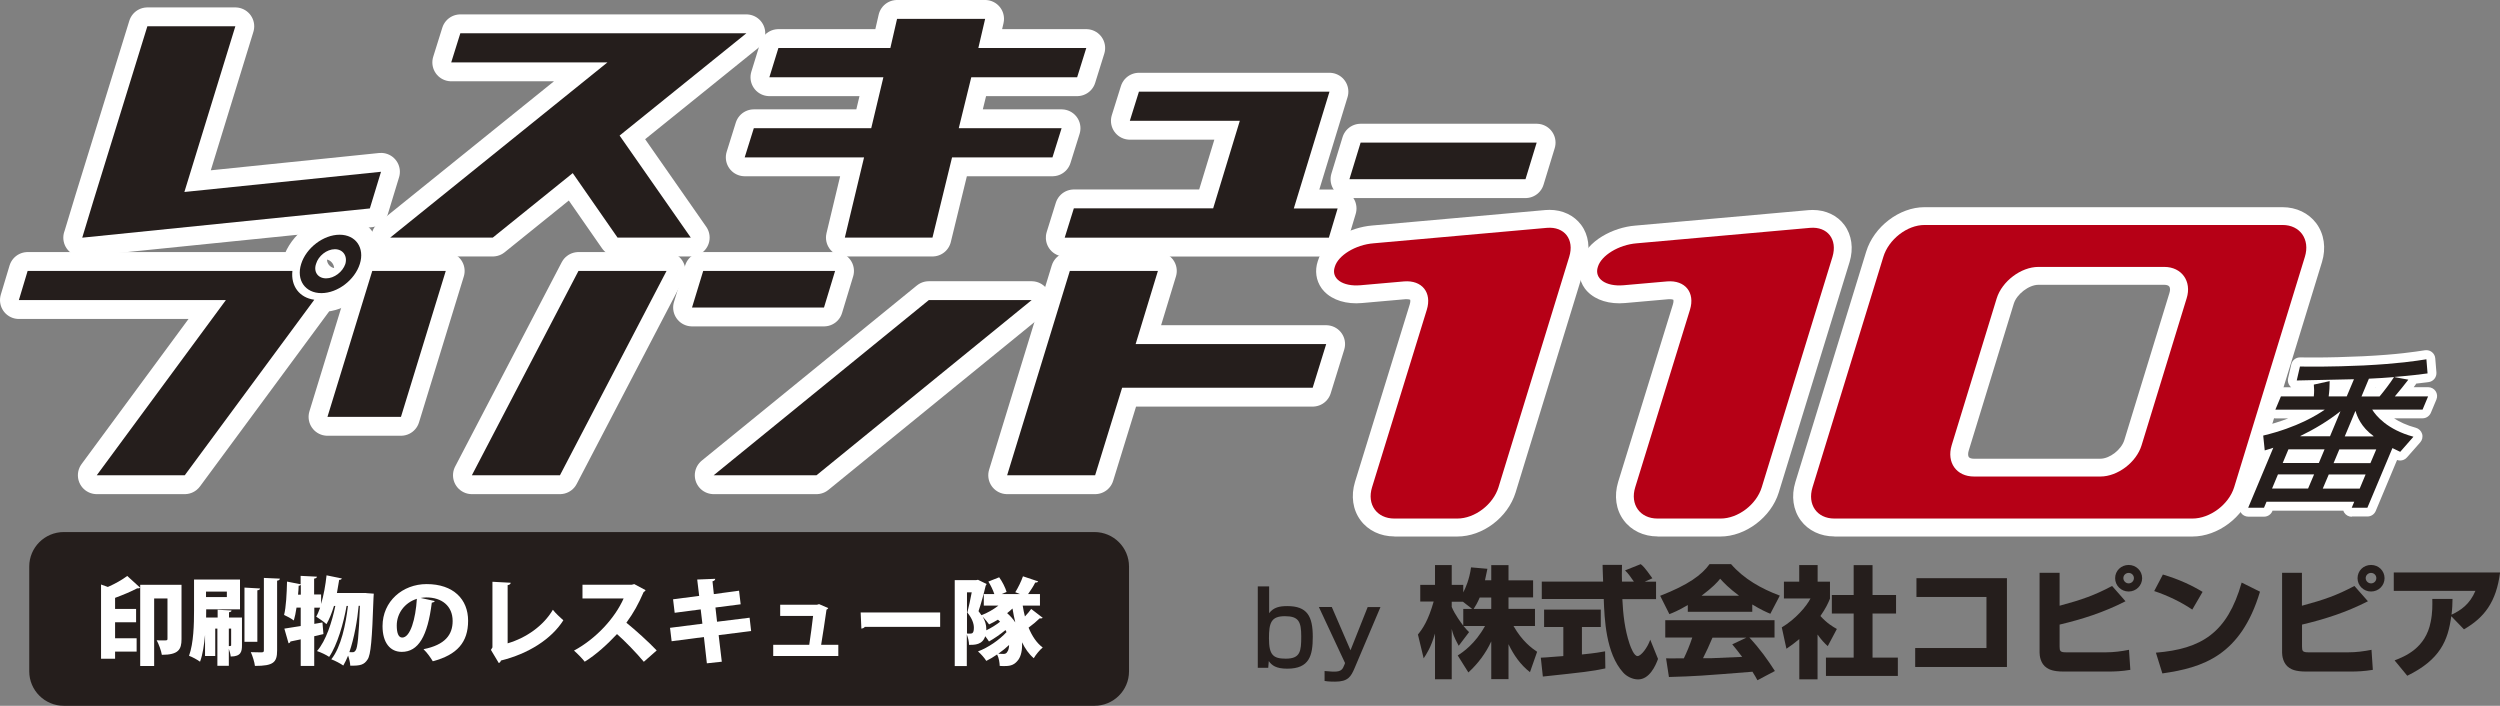
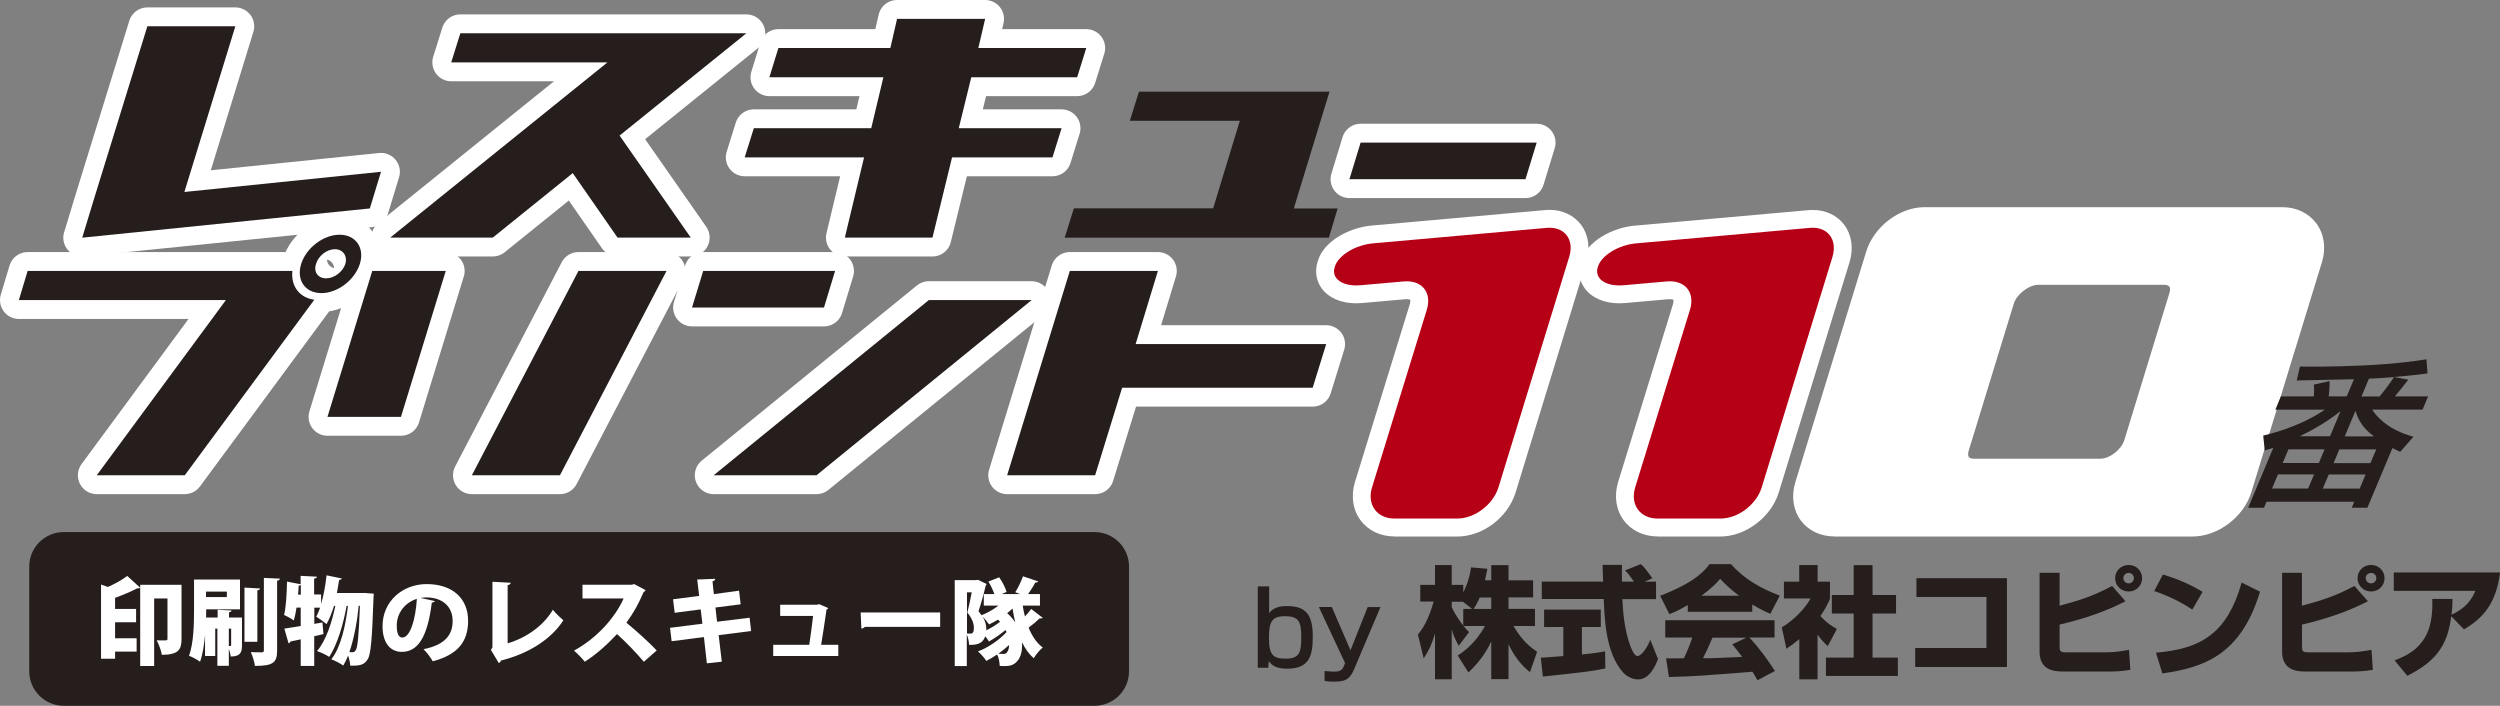
<svg xmlns="http://www.w3.org/2000/svg" viewBox="0 0 279.58 78.93">
  <rect x="0" y="0" width="279.58" height="78.93" fill="#808080" stroke="none" />
  <defs>
    <style>.d,.e{fill:#fff;}.f{fill:#b60016;}.g{fill:#251e1c;}.e{stroke:#fff;stroke-linecap:round;stroke-linejoin:round;stroke-width:4.22px;}</style>
  </defs>
  <g id="a" />
  <g id="b">
    <g id="c">
      <g>
        <path class="e" d="M9.2,26.57l1.24-4.09L16.48,2.94h9.84l-5.7,18.53,21.99-2.26-1.25,4.1-32.17,3.27Z" />
        <path class="e" d="M69.06,26.57l-5.01-7.21-8.94,7.21h-11.47L67.93,6.98h-17.47l1.02-3.26h31.99l-14.18,11.44,7.96,11.41h-8.19Z" />
        <path class="e" d="M106.47,17.6l-2.19,8.97h-9.8l2.15-8.97h-13.35l1.02-3.26h13.13l1.36-5.7h-12.75l1.01-3.27h12.52l.75-3.26h9.85l-.76,3.26h12.07l-1.02,3.27h-11.84l-1.4,5.7h11.5l-1.02,3.26h-11.24Z" />
-         <path class="e" d="M119.07,26.57l1.02-3.27h15.58l2.98-9.79h-12.3l1.02-3.26h21.31l-3.99,13.06h4.9l-.98,3.27h-29.54Z" />
        <path class="e" d="M150.91,20.04l1.25-4.09h19.69l-1.25,4.09h-19.69Z" />
        <path class="e" d="M20.66,53.15H10.82l14.44-19.59H2.11l.98-3.26h29.61c-.19,1.69,.79,3,2.45,3.22l-14.48,19.62Zm15.28-20.37c-1.81,0-2.83-1.46-2.26-3.26,.56-1.8,2.49-3.27,4.3-3.27s2.83,1.47,2.26,3.27c-.57,1.8-2.49,3.26-4.3,3.26Zm1.51-4.91c-.91,0-1.85,.75-2.11,1.65-.3,.9,.23,1.61,1.13,1.61s1.85-.72,2.15-1.61c.26-.9-.27-1.65-1.17-1.65Z" />
        <path class="e" d="M36.62,46.62l5.01-16.32h8.22l-5.01,16.32h-8.22Zm25.99,6.53h-9.84l11.92-22.85h9.85l-11.92,22.85Z" />
        <path class="e" d="M92.14,34.39h-14.75l1.25-4.09h14.75l-1.24,4.09Zm-.83,18.76h-11.5l24.06-19.59h11.5l-24.06,19.59Z" />
        <path class="e" d="M125.49,43.36l-3.02,9.79h-9.84l7.01-22.85h9.85l-2.49,8.18h21.31l-1.51,4.88h-21.31Z" />
      </g>
      <g>
        <path class="g" d="M9.2,26.57l1.24-4.09L16.48,2.94h9.84l-5.7,18.53,21.99-2.26-1.25,4.1-32.17,3.27Z" />
        <path class="g" d="M69.06,26.57l-5.01-7.21-8.94,7.21h-11.47L67.93,6.98h-17.47l1.02-3.26h31.99l-14.18,11.44,7.96,11.41h-8.19Z" />
        <path class="g" d="M106.47,17.6l-2.19,8.97h-9.8l2.15-8.97h-13.35l1.02-3.26h13.13l1.36-5.7h-12.75l1.01-3.27h12.52l.75-3.26h9.85l-.76,3.26h12.07l-1.02,3.27h-11.84l-1.4,5.7h11.5l-1.02,3.26h-11.24Z" />
        <path class="g" d="M119.07,26.57l1.02-3.27h15.58l2.98-9.79h-12.3l1.02-3.26h21.31l-3.99,13.06h4.9l-.98,3.27h-29.54Z" />
        <path class="g" d="M150.91,20.04l1.25-4.09h19.69l-1.25,4.09h-19.69Z" />
        <path class="g" d="M20.66,53.15H10.82l14.44-19.59H2.11l.98-3.26h29.61c-.19,1.69,.79,3,2.45,3.22l-14.48,19.62Zm15.28-20.37c-1.81,0-2.83-1.46-2.26-3.26,.56-1.8,2.49-3.27,4.3-3.27s2.83,1.47,2.26,3.27c-.57,1.8-2.49,3.26-4.3,3.26Zm1.51-4.91c-.91,0-1.85,.75-2.11,1.65-.3,.9,.23,1.61,1.13,1.61s1.85-.72,2.15-1.61c.26-.9-.27-1.65-1.17-1.65Z" />
        <path class="g" d="M36.62,46.62l5.01-16.32h8.22l-5.01,16.32h-8.22Zm25.99,6.53h-9.84l11.92-22.85h9.85l-11.92,22.85Z" />
        <path class="g" d="M92.14,34.39h-14.75l1.25-4.09h14.75l-1.24,4.09Zm-.83,18.76h-11.5l24.06-19.59h11.5l-24.06,19.59Z" />
        <path class="g" d="M125.49,43.36l-3.02,9.79h-9.84l7.01-22.85h9.85l-2.49,8.18h21.31l-1.51,4.88h-21.31Z" />
      </g>
      <g>
        <g>
          <path class="d" d="M155.94,59.99c-1.56,0-2.94-.66-3.79-1.81-.87-1.17-1.09-2.73-.62-4.28l6.12-19.84c.1-.33,.07-.51,.05-.54-.01,0-.13-.06-.38-.06-.05,0-.1,0-.15,0l-4.86,.43c-.22,.02-.43,.03-.64,.03-1.7,0-3.11-.62-3.88-1.69-.62-.87-.77-1.97-.42-3.02,.66-2.3,3.63-3.79,6.07-3.99l19.38-1.73c.17-.01,.32-.02,.47-.02,1.46,0,2.75,.62,3.54,1.69,.83,1.12,1.03,2.63,.57,4.15l-7.91,25.77c-.87,2.8-3.67,4.92-6.52,4.92h-7.05Z" />
          <path class="d" d="M185.37,59.99c-1.56,0-2.94-.66-3.79-1.81-.87-1.17-1.09-2.73-.62-4.28l6.12-19.84c.1-.33,.07-.5,.05-.54-.01,0-.13-.06-.38-.06-.05,0-.1,0-.15,0l-4.86,.43c-.22,.02-.43,.03-.64,.03-1.69,0-3.1-.61-3.88-1.68-.62-.86-.78-1.96-.43-3.01,.68-2.31,3.64-3.81,6.08-4l19.38-1.73c.17-.01,.32-.02,.47-.02,1.46,0,2.75,.61,3.54,1.68,.83,1.12,1.04,2.63,.58,4.15l-7.92,25.77c-.85,2.76-3.71,4.92-6.52,4.92h-7.05Z" />
          <path class="d" d="M205.14,59.99c-1.54,0-2.91-.65-3.75-1.78-.87-1.17-1.09-2.74-.61-4.3l7.92-25.77c.85-2.78,3.71-4.97,6.51-4.97h40.05c1.55,0,2.92,.66,3.78,1.81,.88,1.19,1.11,2.77,.63,4.33l-7.91,25.77c-.86,2.76-3.74,4.92-6.57,4.92h-40.05Zm22.82-28.14c-1.06,0-2.42,1.04-2.75,2.1l-5.04,16.43c-.1,.31-.09,.59,0,.73,.09,.12,.3,.19,.57,.19h14.14c1.06,0,2.36-1.02,2.69-2.09l5.04-16.44c.1-.31,.09-.57-.01-.72-.09-.13-.3-.2-.57-.2h-14.08Z" />
        </g>
        <g>
          <path class="f" d="M162.98,57.99h-7.05c-1.95,0-3.09-1.57-2.49-3.5l6.12-19.84c.6-1.94-.54-3.34-2.54-3.18l-4.88,.43c-2.01,.17-3.31-.75-2.87-2.05,.37-1.29,2.32-2.48,4.33-2.64l19.4-1.73c1.95-.16,3.09,1.29,2.49,3.24l-7.91,25.77c-.6,1.94-2.66,3.5-4.61,3.5Z" />
          <path class="f" d="M192.41,57.99h-7.05c-1.95,0-3.09-1.57-2.49-3.5l6.12-19.84c.6-1.94-.54-3.34-2.55-3.18l-4.88,.43c-2,.17-3.3-.75-2.87-2.05,.38-1.29,2.34-2.48,4.34-2.64l19.4-1.73c1.95-.16,3.08,1.29,2.5,3.24l-7.91,25.77c-.59,1.94-2.66,3.5-4.6,3.5Z" />
-           <path class="f" d="M245.19,57.99h-40.05c-1.95,0-3.04-1.57-2.44-3.5l7.92-25.77c.59-1.94,2.65-3.56,4.6-3.56h40.05c1.95,0,3.09,1.61,2.49,3.56l-7.91,25.77c-.6,1.94-2.71,3.5-4.66,3.5Zm-.65-24.64c.59-1.88-.55-3.5-2.5-3.5h-14.08c-1.96,0-4.07,1.62-4.66,3.5l-5.04,16.44c-.59,1.94,.54,3.5,2.49,3.5h14.15c1.89,0,4.01-1.56,4.6-3.5l5.04-16.44Z" />
        </g>
      </g>
      <g>
-         <path class="d" d="M263,57.79c-.33,0-.65-.17-.83-.45-.05-.07-.08-.15-.11-.23h-7.92l-.02,.06c-.16,.37-.52,.61-.92,.61h-1.77c-.33,0-.65-.17-.83-.45-.19-.28-.22-.63-.09-.94l2.18-5.22c-.23-.17-.38-.42-.41-.71l-.17-1.66c-.05-.5,.28-.96,.76-1.08,1.15-.27,2.15-.59,3.03-.93h-1.44c-.33,0-.65-.17-.83-.45-.18-.28-.22-.63-.09-.94l.62-1.48c.16-.37,.52-.61,.92-.61h1.15c-.06-.04-.11-.1-.15-.15-.19-.24-.27-.55-.2-.85l.36-1.56c.1-.46,.51-.78,.97-.78h.01c.43,0,.93,.01,1.59,.01,1.65,0,3.49-.05,5.47-.14,3.87-.19,5.77-.5,6.9-.67,.05,0,.1-.01,.16-.01,.22,0,.44,.07,.62,.21,.22,.17,.36,.43,.38,.7l.13,1.58c.04,.53-.34,1.01-.87,1.08l-.23,.03c-.34,.04-.71,.09-1.16,.14-.02,.05-.05,.09-.08,.13-.07,.09-.13,.18-.2,.27h1.62c.33,0,.65,.17,.83,.44s.22,.63,.09,.94l-.62,1.48c-.16,.37-.52,.62-.92,.62h-3.2c.6,.39,1.4,.78,2.44,1.06,.33,.09,.6,.35,.7,.68,.1,.33,.02,.69-.21,.95l-1.49,1.69c-.19,.22-.47,.34-.75,.34-.12,0-.24-.02-.35-.06l-2.39,5.71c-.16,.37-.52,.61-.92,.61h-1.75Zm2.64-14.46l.02-.02h-.06v.02h.04Z" />
        <path class="g" d="M271.54,44.33l-.62,1.48h-5.63c.41,.67,1.68,2.24,4.61,3.03l-1.48,1.69-.87-.42-2.8,6.67h-1.75l.28-.67h-9.81l-.28,.67h-1.77l2.81-6.71c-.14,.05-.35,.13-.96,.3l-.17-1.66c3.85-.92,6.08-2.34,6.89-2.9h-5.53l.62-1.48h3.68c.05-.54,.04-.9,0-1.32l1.77-.39c0,.58-.03,1.14-.11,1.71h2.02l.81-1.92c-1.05,.02-5.46,.12-6.4,.14l.36-1.56c1.07,.01,3.32,.05,7.12-.12,3.91-.2,5.82-.5,7.02-.69l.13,1.58c-.82,.11-1.8,.24-3.67,.39v.03l1.52,.28c-.46,.61-1.01,1.27-1.51,1.87h3.73Zm-17.45,10.3h4.03l.67-1.58h-4.04l-.66,1.58Zm1.19-2.85h4.04l.64-1.53h-4.04l-.64,1.53Zm5.29-2.99l1.17-2.8c-1.41,1.11-2.94,2.02-4.47,2.76l-.02,.04h3.31Zm-.81,5.85h4.13l.66-1.58h-4.12l-.67,1.58Zm1.2-2.85h4.13l.65-1.53h-4.13l-.64,1.53Zm1.26-2.99h3.21v-.04c-1.39-1-1.84-2.22-2-2.78h-.03l-1.18,2.82Zm3.89-4.46c.52-.62,1.18-1.49,1.62-2.17-.81,.07-1.89,.14-2.81,.18l-.83,1.99h2.02Z" />
      </g>
      <g>
        <path class="e" d="M11.31,65.37l.75,.27c.81-.35,1.61-.81,2.17-1.23l1.44,1.31c-.07,.08-.21,.08-.34,.08-.66,.35-1.57,.73-2.46,1.06v1.24h2.35v1.49h-2.35v1.79h2.41v1.49h-2.41v.8h-1.57v-8.3Zm8.99,.03v6.08c0,1.15-.34,1.75-2.2,1.75-.07-.46-.35-1.22-.58-1.63,.23,.02,.5,.02,.71,.02,.45,0,.5,0,.5-.19v-4.5h-1.49v7.55h-1.56v-9.08h4.62Z" />
        <path class="e" d="M27.06,69.05v3.12c0,.68-.1,1.25-1.26,1.25-.02-.24-.11-.57-.21-.86v1.9h-1.28v-4.16h-.24v3.06h-1.14v-2.35h0c-.1,1.08-.25,2.17-.56,2.99-.28-.21-.9-.55-1.23-.66,.52-1.44,.56-3.57,.56-5.06v-3.47h5.14v3.33h-3.78c0,.43,0,.65-.01,.92h1.29v-.87l1.55,.08c0,.11-.08,.17-.28,.2v.59h1.47Zm-1.69-2.89h-2.33v.61h2.33v-.61Zm.22,4.14v1.95c.12,0,.18,0,.21-.02,.05-.02,.05-.04,.05-.09v-1.84h-.26Zm3.49-4.49c0,.11-.1,.18-.3,.21v5.75h-1.44v-6.06l1.73,.1Zm.43-1.18l1.79,.08c-.02,.12-.09,.2-.31,.23v7.8c0,1.34-.41,1.73-2.48,1.73-.05-.43-.26-1.1-.46-1.54,.51,.02,1.04,.02,1.23,.02,.17,0,.23-.06,.23-.22v-8.1Z" />
        <path class="e" d="M40.97,66.33l.83,.06c0,.13-.02,.32-.03,.49-.16,4.64-.3,6.37-.67,6.88-.37,.57-.79,.71-1.93,.68-.01-.32-.11-.75-.24-1.12-.17,.41-.35,.79-.54,1.11-.32-.23-.91-.54-1.34-.7,1.1-1.37,1.62-3.92,1.86-5.97h-.15c-.33,1.9-1.04,4.38-1.95,5.7-.34-.23-.91-.5-1.36-.65,1.01-1.15,1.68-3.26,2.05-5.05h-.15c-.24,.78-.52,1.49-.84,2.04-.26-.24-.81-.63-1.15-.84,.16-.27,.3-.62,.44-1h-.65v1.81l.91-.16,.11,1.3c-.34,.08-.69,.17-1.03,.24v3.32h-1.51v-2.97c-.43,.1-.82,.18-1.15,.24-.02,.12-.12,.18-.21,.2l-.47-1.64c.5-.08,1.14-.17,1.83-.29v-2.06h-.47c-.08,.54-.18,1.04-.3,1.44-.26-.2-.77-.48-1.09-.62,.22-.86,.3-2.39,.33-3.73l1.52,.3v-.94l1.82,.09c0,.12-.1,.19-.31,.22v1.77h.78v1.06c.29-.96,.49-2.1,.61-3.2l1.71,.35c-.03,.1-.14,.16-.3,.16-.08,.49-.16,.98-.25,1.47h3.26Zm-7.33-.94c-.04,.07-.12,.11-.24,.11-.01,.32-.03,.65-.07,1h.31v-1.11Zm6.47,2.36c-.14,1.56-.49,3.6-1.04,5.18,.14,.01,.27,.01,.36,.01,.15,0,.23-.05,.35-.22,.2-.29,.35-1.54,.47-4.97h-.14Z" />
        <path class="e" d="M48.63,67.21c-.04,.09-.18,.18-.34,.18-.47,3.78-1.51,5.51-3.36,5.51-1.29,0-2.15-1.01-2.15-2.88,0-2.78,2.25-4.7,4.93-4.7,3,0,4.64,1.7,4.64,4.1s-1.22,3.81-3.95,4.53c-.24-.39-.59-.92-1.04-1.35,2.42-.48,3.26-1.62,3.26-3.15,0-1.7-1.23-2.64-2.94-2.64-.22,0-.43,.03-.64,.06l1.6,.35Zm-2.02-.24c-1.36,.43-2.24,1.63-2.24,2.98,0,.77,.16,1.35,.61,1.35,.91,0,1.5-2.08,1.64-4.34Z" />
        <path class="e" d="M56.76,71.95c2.13-.63,4.03-1.99,5.07-3.76,.28,.38,.86,.9,1.17,1.18-1.34,2.11-3.91,3.74-6.98,4.5-.03,.12-.12,.24-.24,.28l-.88-1.47,.17-.28v-7.34l2.04,.11c0,.13-.11,.23-.34,.27v6.52Z" />
        <path class="e" d="M72.2,66c-.04,.09-.13,.17-.22,.21-.6,1.37-1.09,2.27-1.93,3.43,.99,.8,2.47,2.13,3.39,3.1l-1.44,1.27c-.77-.94-2.2-2.41-3-3.1-1.04,1.11-2.31,2.29-3.61,3.09-.27-.35-.84-.94-1.2-1.24,2.5-1.35,4.59-3.66,5.55-5.83h-4.6v-1.54h5.52l.27-.07,1.27,.68Z" />
        <path class="e" d="M80.37,71.04l.35,2.96-1.67,.18-.33-2.94-3.61,.47-.18-1.5,3.62-.46-.19-1.6-2.91,.38-.18-1.51,2.92-.38-.22-1.83,2.01-.08c.01,.12-.08,.22-.3,.28l.15,1.43,2.82-.38,.18,1.52-2.82,.36,.18,1.59,3.64-.45,.17,1.49-3.63,.46Z" />
        <path class="e" d="M93.75,72.11v1.25h-7.28v-1.25h4.03c.15-.92,.32-2.34,.43-3.23h-3.68v-1.25h4.11l.24-.07,1.02,.44c-.03,.09-.11,.14-.19,.18-.14,.96-.43,2.96-.6,3.93h1.93Z" />
        <path class="e" d="M96.25,68.49h8.89v1.61h-8.42c-.08,.11-.23,.18-.39,.2l-.08-1.81Z" />
        <path class="e" d="M114.37,67.72c.07,.42,.14,.83,.25,1.22,.27-.29,.53-.59,.7-.84l1.29,.99c-.04,.05-.12,.07-.22,.07-.04,0-.08,0-.12-.01-.3,.3-.8,.72-1.24,1.04,.38,.93,.9,1.72,1.58,2.22-.32,.26-.79,.82-1,1.2-.55-.47-.97-1.07-1.31-1.78h0c0,.12,0,.25,0,.36,0,.75-.2,1.38-.52,1.72-.44,.54-.95,.58-1.55,.58-.13,0-.29-.01-.43-.02-.01-.34-.08-.88-.29-1.28-.4,.28-.82,.53-1.21,.72-.21-.34-.6-.78-.93-1.06,1.13-.42,2.4-1.29,3.19-2.16-.03-.07-.07-.15-.11-.23-.58,.48-1.28,.96-1.85,1.28-.11-.17-.26-.39-.42-.59-.31,.97-1.18,.97-1.81,.97,0-.34-.11-.83-.25-1.17v3.54h-1.35v-9.61h2.38l.22-.04,.96,.47c-.01,.07-.05,.14-.1,.19-.2,.87-.52,2.03-.8,2.85,.13,.16,.23,.32,.33,.45,.66-.25,1.34-.64,1.89-1.07h-1.63v-1.29h1.18c-.15-.44-.4-.98-.67-1.4l1.21-.48c.36,.5,.69,1.16,.83,1.64l-.56,.24h2.06l-.53-.21c.31-.49,.67-1.22,.86-1.78l1.7,.57c-.04,.1-.16,.13-.33,.13-.19,.4-.52,.89-.8,1.29h1.33v1.29h-1.97Zm-6.23-1.48v4.61c.13,.01,.25,.01,.35,.01,.27,0,.42-.09,.42-.68,0-.44-.2-1.03-.73-1.68,.17-.63,.35-1.53,.49-2.26h-.53Zm1.74,2.69c.3,.52,.42,.96,.42,1.41v.15c.53-.26,1.09-.6,1.54-.96-.08-.08-.15-.16-.24-.23-.33,.2-.66,.38-.99,.53-.16-.22-.47-.62-.73-.89h0Zm2.78,3.94c.11-.13,.18-.4,.19-.74-.37,.35-.79,.68-1.21,.98,.21,.01,.41,.02,.58,.02,.19,0,.34-.05,.45-.27Zm.88-3.27c-.12-.49-.22-1.01-.31-1.55-.18,.18-.39,.35-.6,.52,.37,.32,.66,.66,.9,1.02h0Z" />
      </g>
      <path class="g" d="M126.26,75.08c0,2.13-1.73,3.85-3.87,3.85H7.14c-2.14,0-3.87-1.73-3.87-3.85v-11.73c0-2.12,1.73-3.85,3.87-3.85H122.39c2.14,0,3.87,1.73,3.87,3.85v11.73Z" />
      <g>
        <path class="d" d="M11.31,65.37l.75,.27c.81-.35,1.61-.81,2.17-1.23l1.44,1.31c-.07,.08-.21,.08-.34,.08-.66,.35-1.57,.73-2.46,1.06v1.24h2.35v1.49h-2.35v1.79h2.41v1.49h-2.41v.8h-1.57v-8.3Zm8.99,.03v6.08c0,1.15-.34,1.75-2.2,1.75-.07-.46-.35-1.22-.58-1.63,.23,.02,.5,.02,.71,.02,.45,0,.5,0,.5-.19v-4.5h-1.49v7.55h-1.56v-9.08h4.62Z" />
        <path class="d" d="M27.06,69.05v3.12c0,.68-.1,1.25-1.26,1.25-.02-.24-.11-.57-.21-.86v1.9h-1.28v-4.16h-.24v3.06h-1.14v-2.35h0c-.1,1.08-.25,2.17-.56,2.99-.28-.21-.9-.55-1.23-.66,.52-1.44,.56-3.57,.56-5.06v-3.47h5.14v3.33h-3.78c0,.43,0,.65-.01,.92h1.29v-.87l1.55,.08c0,.11-.08,.17-.28,.2v.59h1.47Zm-1.69-2.89h-2.33v.61h2.33v-.61Zm.22,4.14v1.95c.12,0,.18,0,.21-.02,.05-.02,.05-.04,.05-.09v-1.84h-.26Zm3.49-4.49c0,.11-.1,.18-.3,.21v5.75h-1.44v-6.06l1.73,.1Zm.43-1.18l1.79,.08c-.02,.12-.09,.2-.31,.23v7.8c0,1.34-.41,1.73-2.48,1.73-.05-.43-.26-1.1-.46-1.54,.51,.02,1.04,.02,1.23,.02,.17,0,.23-.06,.23-.22v-8.1Z" />
        <path class="d" d="M40.97,66.33l.83,.06c0,.13-.02,.32-.03,.49-.16,4.64-.3,6.37-.67,6.88-.37,.57-.79,.71-1.93,.68-.01-.32-.11-.75-.24-1.12-.17,.41-.35,.79-.54,1.11-.32-.23-.91-.54-1.34-.7,1.1-1.37,1.62-3.92,1.86-5.97h-.15c-.33,1.9-1.04,4.38-1.95,5.7-.34-.23-.91-.5-1.36-.65,1.01-1.15,1.68-3.26,2.05-5.05h-.15c-.24,.78-.52,1.49-.84,2.04-.26-.24-.81-.63-1.15-.84,.16-.27,.3-.62,.44-1h-.65v1.81l.91-.16,.11,1.3c-.34,.08-.69,.17-1.03,.24v3.32h-1.51v-2.97c-.43,.1-.82,.18-1.15,.24-.02,.12-.12,.18-.21,.2l-.47-1.64c.5-.08,1.14-.17,1.83-.29v-2.06h-.47c-.08,.54-.18,1.04-.3,1.44-.26-.2-.77-.48-1.09-.62,.22-.86,.3-2.39,.33-3.73l1.52,.3v-.94l1.82,.09c0,.12-.1,.19-.31,.22v1.77h.78v1.06c.29-.96,.49-2.1,.61-3.2l1.71,.35c-.03,.1-.14,.16-.3,.16-.08,.49-.16,.98-.25,1.47h3.26Zm-7.33-.94c-.04,.07-.12,.11-.24,.11-.01,.32-.03,.65-.07,1h.31v-1.11Zm6.47,2.36c-.14,1.56-.49,3.6-1.04,5.18,.14,.01,.27,.01,.36,.01,.15,0,.23-.05,.35-.22,.2-.29,.35-1.54,.47-4.97h-.14Z" />
        <path class="d" d="M48.63,67.21c-.04,.09-.18,.18-.34,.18-.47,3.78-1.51,5.51-3.36,5.51-1.29,0-2.15-1.01-2.15-2.88,0-2.78,2.25-4.7,4.93-4.7,3,0,4.64,1.7,4.64,4.1s-1.22,3.81-3.95,4.53c-.24-.39-.59-.92-1.04-1.35,2.42-.48,3.26-1.62,3.26-3.15,0-1.7-1.23-2.64-2.94-2.64-.22,0-.43,.03-.64,.06l1.6,.35Zm-2.02-.24c-1.36,.43-2.24,1.63-2.24,2.98,0,.77,.16,1.35,.61,1.35,.91,0,1.5-2.08,1.64-4.34Z" />
        <path class="d" d="M56.76,71.95c2.13-.63,4.03-1.99,5.07-3.76,.28,.38,.86,.9,1.17,1.18-1.34,2.11-3.91,3.74-6.98,4.5-.03,.12-.12,.24-.24,.28l-.88-1.47,.17-.28v-7.34l2.04,.11c0,.13-.11,.23-.34,.27v6.52Z" />
        <path class="d" d="M72.2,66c-.04,.09-.13,.17-.22,.21-.6,1.37-1.09,2.27-1.93,3.43,.99,.8,2.47,2.13,3.39,3.1l-1.44,1.27c-.77-.94-2.2-2.41-3-3.1-1.04,1.11-2.31,2.29-3.61,3.09-.27-.35-.84-.94-1.2-1.24,2.5-1.35,4.59-3.66,5.55-5.83h-4.6v-1.54h5.52l.27-.07,1.27,.68Z" />
        <path class="d" d="M80.37,71.04l.35,2.96-1.67,.18-.33-2.94-3.61,.47-.18-1.5,3.62-.46-.19-1.6-2.91,.38-.18-1.51,2.92-.38-.22-1.83,2.01-.08c.01,.12-.08,.22-.3,.28l.15,1.43,2.82-.38,.18,1.52-2.82,.36,.18,1.59,3.64-.45,.17,1.49-3.63,.46Z" />
        <path class="d" d="M93.75,72.11v1.25h-7.28v-1.25h4.03c.15-.92,.32-2.34,.43-3.23h-3.68v-1.25h4.11l.24-.07,1.02,.44c-.03,.09-.11,.14-.19,.18-.14,.96-.43,2.96-.6,3.93h1.93Z" />
        <path class="d" d="M96.25,68.49h8.89v1.61h-8.42c-.08,.11-.23,.18-.39,.2l-.08-1.81Z" />
        <path class="d" d="M114.37,67.72c.07,.42,.14,.83,.25,1.22,.27-.29,.53-.59,.7-.84l1.29,.99c-.04,.05-.12,.07-.22,.07-.04,0-.08,0-.12-.01-.3,.3-.8,.72-1.24,1.04,.38,.93,.9,1.72,1.58,2.22-.32,.26-.79,.82-1,1.2-.55-.47-.97-1.07-1.31-1.78h0c0,.12,0,.25,0,.36,0,.75-.2,1.38-.52,1.72-.44,.54-.95,.58-1.55,.58-.13,0-.29-.01-.43-.02-.01-.34-.08-.88-.29-1.28-.4,.28-.82,.53-1.21,.72-.21-.34-.6-.78-.93-1.06,1.13-.42,2.4-1.29,3.19-2.16-.03-.07-.07-.15-.11-.23-.58,.48-1.28,.96-1.85,1.28-.11-.17-.26-.39-.42-.59-.31,.97-1.18,.97-1.81,.97,0-.34-.11-.83-.25-1.17v3.54h-1.35v-9.61h2.38l.22-.04,.96,.47c-.01,.07-.05,.14-.1,.19-.2,.87-.52,2.03-.8,2.85,.13,.16,.23,.32,.33,.45,.66-.25,1.34-.64,1.89-1.07h-1.63v-1.29h1.18c-.15-.44-.4-.98-.67-1.4l1.21-.48c.36,.5,.69,1.16,.83,1.64l-.56,.24h2.06l-.53-.21c.31-.49,.67-1.22,.86-1.78l1.7,.57c-.04,.1-.16,.13-.33,.13-.19,.4-.52,.89-.8,1.29h1.33v1.29h-1.97Zm-6.23-1.48v4.61c.13,.01,.25,.01,.35,.01,.27,0,.42-.09,.42-.68,0-.44-.2-1.03-.73-1.68,.17-.63,.35-1.53,.49-2.26h-.53Zm1.74,2.69c.3,.52,.42,.96,.42,1.41v.15c.53-.26,1.09-.6,1.54-.96-.08-.08-.15-.16-.24-.23-.33,.2-.66,.38-.99,.53-.16-.22-.47-.62-.73-.89h0Zm2.78,3.94c.11-.13,.18-.4,.19-.74-.37,.35-.79,.68-1.21,.98,.21,.01,.41,.02,.58,.02,.19,0,.34-.05,.45-.27Zm.88-3.27c-.12-.49-.22-1.01-.31-1.55-.18,.18-.39,.35-.6,.52,.37,.32,.66,.66,.9,1.02h0Z" />
      </g>
      <g>
        <path class="g" d="M141.93,65.58v2.99c.51-.66,1.18-.79,2.03-.79,2.23,0,2.85,1.13,2.85,3.44,0,2.09-.37,3.56-2.85,3.56-1.26,0-1.73-.37-2.07-.85l-.06,.75h-1.17v-9.1h1.27Zm-.02,5.8c0,1.88,.48,2.28,1.88,2.28,1.63,0,1.73-.82,1.73-2.49s-.3-2.26-1.83-2.26-1.78,.73-1.78,2.48Z" />
        <path class="g" d="M148.94,67.89l2.09,4.83,1.92-4.83h1.43l-2.89,6.82c-.41,.96-.73,1.52-2.18,1.52-.18,0-.81,0-1.18-.08v-1.11c.62,.07,1.08,.07,1.09,.07,.77,0,.93-.26,1.12-.75l.08-.21-2.93-6.27h1.45Z" />
        <path class="g" d="M166.77,64.9v-1.7h1.93v1.7h2.75v1.91h-2.75v1.28h2.96v1.92h-2.4c.99,1.73,2.05,2.48,2.64,2.88l-.8,2.28c-1.06-.82-1.83-1.93-2.4-3.13v3.91h-1.93v-4.22c-.62,1.34-1.48,2.48-2.56,3.47l-1.19-1.9c.56-.35,1.94-1.28,3.05-3.29h-2.4c.27,.34,.42,.48,.62,.68l-1.16,1.53c-.57-1.05-.64-1.33-.78-1.88v5.62h-1.87v-5.11c-.45,1.54-.95,2.3-1.27,2.77l-.64-2.66c.56-.69,1.16-1.58,1.76-3.69h-1.5v-1.86h1.65v-2.22h1.87v2.22h1.29v.84c.25-.49,.68-1.42,.87-2.8l1.83,.16c-.07,.34-.14,.67-.27,1.28h.71Zm-2.13,3.2l-1.04-.81h-1.25v.59c.36,.86,1.06,1.79,1.29,2.09v-1.87h1Zm2.13,0v-1.28h-1.29c-.23,.55-.48,.98-.68,1.28h1.97Z" />
        <path class="g" d="M172.3,73.55c.26-.02,.39-.02,.57-.03,.28-.01,1.65-.14,1.96-.15v-3.25h-2.15v-1.95h6.34v1.95h-2.11v3.07c1.53-.15,2.09-.26,2.59-.35l.03,1.91c-1.54,.33-2.4,.42-6.99,.91l-.23-2.12Zm11.63-8.5h1.27v1.95h-3.77c.08,1.7,.27,3.4,.81,5.01,.14,.41,.5,1.36,.89,1.36s1.11-.93,1.42-1.83l.87,2.15c-.28,.78-.97,2.29-2.23,2.29-.64,0-1.29-.35-1.66-.76-1.96-2.15-2.1-6.06-2.18-8.23h-6.93v-1.95h6.86c0-.2-.04-1.19-.05-1.4,0-.12,0-.23-.01-.47h2.17c-.02,1.07-.02,1.37,0,1.87h1.33c-.36-.51-.65-.94-.99-1.25l1.75-.7c.2,.15,.38,.27,1.31,1.58l-.86,.38Z" />
        <path class="g" d="M188.75,67.66c-1.06,.63-1.65,.86-2.06,1.02l-1.03-2.05c3.14-1.22,4.65-2.33,5.52-3.54h2.41c1.44,1.66,3.39,2.75,5.45,3.52l-1.06,2.03c-.48-.2-1.06-.46-2.02-1.04v.82h-7.21v-.77Zm7.79,8.42c-.17-.33-.3-.54-.56-.96-5.78,.46-6.26,.5-9.34,.59l-.32-2.09c.27,.01,.36,.01,.47,.01,.22,0,1.27-.01,1.52-.01,.34-.71,.65-1.44,.94-2.32h-3.02v-1.94h12.22v1.94h-2.81c1.18,1.27,2.03,2.46,2.85,3.74l-1.95,1.03Zm-2.06-9.46c-1.18-.89-1.7-1.45-2.11-1.9-.34,.42-.8,.93-2.08,1.9h4.2Zm.84,4.69h-3.81c-.38,.89-.65,1.5-1.06,2.3,.97,0,1.08,0,1.33-.02,.48-.03,2.62-.12,3.05-.13-.54-.71-.78-1.01-1.11-1.4l1.6-.76Z" />
        <path class="g" d="M203.28,75.97h-2.06v-4.5c-.56,.47-.94,.74-1.44,1.08l-.52-2.39c1.52-.9,2.76-2.34,3.21-3.23h-2.97v-1.88h1.71v-1.86h2.06v1.86h1.38v1.9c-.2,.49-.46,1.07-1.07,1.94,.74,.82,1.41,1.21,1.84,1.45l-1.02,1.92c-.39-.36-.71-.69-1.14-1.3v5.02Zm4.02-12.77h2.11v3.34h2.63v2.07h-2.63v4.93h2.83v2.05h-8.04v-2.05h3.1v-4.93h-2.44v-2.07h2.44v-3.34Z" />
        <path class="g" d="M224.44,64.66v9.93h-10.26v-2.12h7.97v-5.71h-7.83v-2.1h10.12Z" />
        <path class="g" d="M230.33,64.06v3.68c2.5-.67,3.93-1.18,5.87-2.21l1.5,1.71c-2.44,1.25-4.88,2.02-7.37,2.61v2.45c0,.5,.06,.65,.71,.65h4.48c.86,0,1.72-.11,2.57-.28l.15,2.24c-.92,.16-1.81,.19-2.36,.19h-5.12c-1.15,0-1.6-.24-1.86-.41-.72-.46-.81-1.37-.81-1.71v-8.92h2.24Zm7.72,2.09c-.84,0-1.51-.66-1.51-1.49s.67-1.48,1.51-1.48,1.51,.66,1.51,1.48-.67,1.49-1.51,1.49Zm0-2.08c-.33,0-.59,.26-.59,.58s.27,.59,.59,.59,.59-.26,.59-.59-.27-.58-.59-.58Z" />
        <path class="g" d="M245.18,68.18c-1.26-.86-2.82-1.6-4.27-2.08l.97-1.85c1.82,.54,3.25,1.22,4.44,1.94l-1.15,1.98Zm-4.08,4.81c5.08-.42,7.98-2.18,9.59-7.84l2.05,1.02c-2.15,7.15-6.38,8.49-10.92,9.14l-.72-2.32Z" />
        <path class="g" d="M257.43,64.06v3.68c2.5-.67,3.93-1.18,5.87-2.21l1.51,1.71c-2.44,1.25-4.88,2.02-7.37,2.61v2.45c0,.5,.06,.65,.71,.65h4.48c.87,0,1.72-.11,2.58-.28l.15,2.24c-.93,.16-1.82,.19-2.36,.19h-5.12c-1.15,0-1.6-.24-1.86-.41-.71-.46-.81-1.37-.81-1.71v-8.92h2.24Zm7.73,2.09c-.84,0-1.51-.66-1.51-1.49s.66-1.48,1.51-1.48,1.51,.66,1.51,1.48-.66,1.49-1.51,1.49Zm0-2.08c-.33,0-.6,.26-.6,.58s.27,.59,.6,.59,.59-.26,.59-.59-.27-.58-.59-.58Z" />
        <path class="g" d="M267.8,73.85c1.12-.44,3.46-1.34,4.03-4.31,.21-1.02,.19-1.86,.18-2.56h2.26c-.01,.6-.02,1.02-.11,1.76,1.02-.47,2.04-1.16,2.67-2.66h-9.13v-2.06h11.89c-.43,3.32-1.77,5.05-4.04,6.36l-1.42-1.47c-.36,2.74-1.26,4.87-4.92,6.66l-1.41-1.71Z" />
      </g>
    </g>
  </g>
</svg>